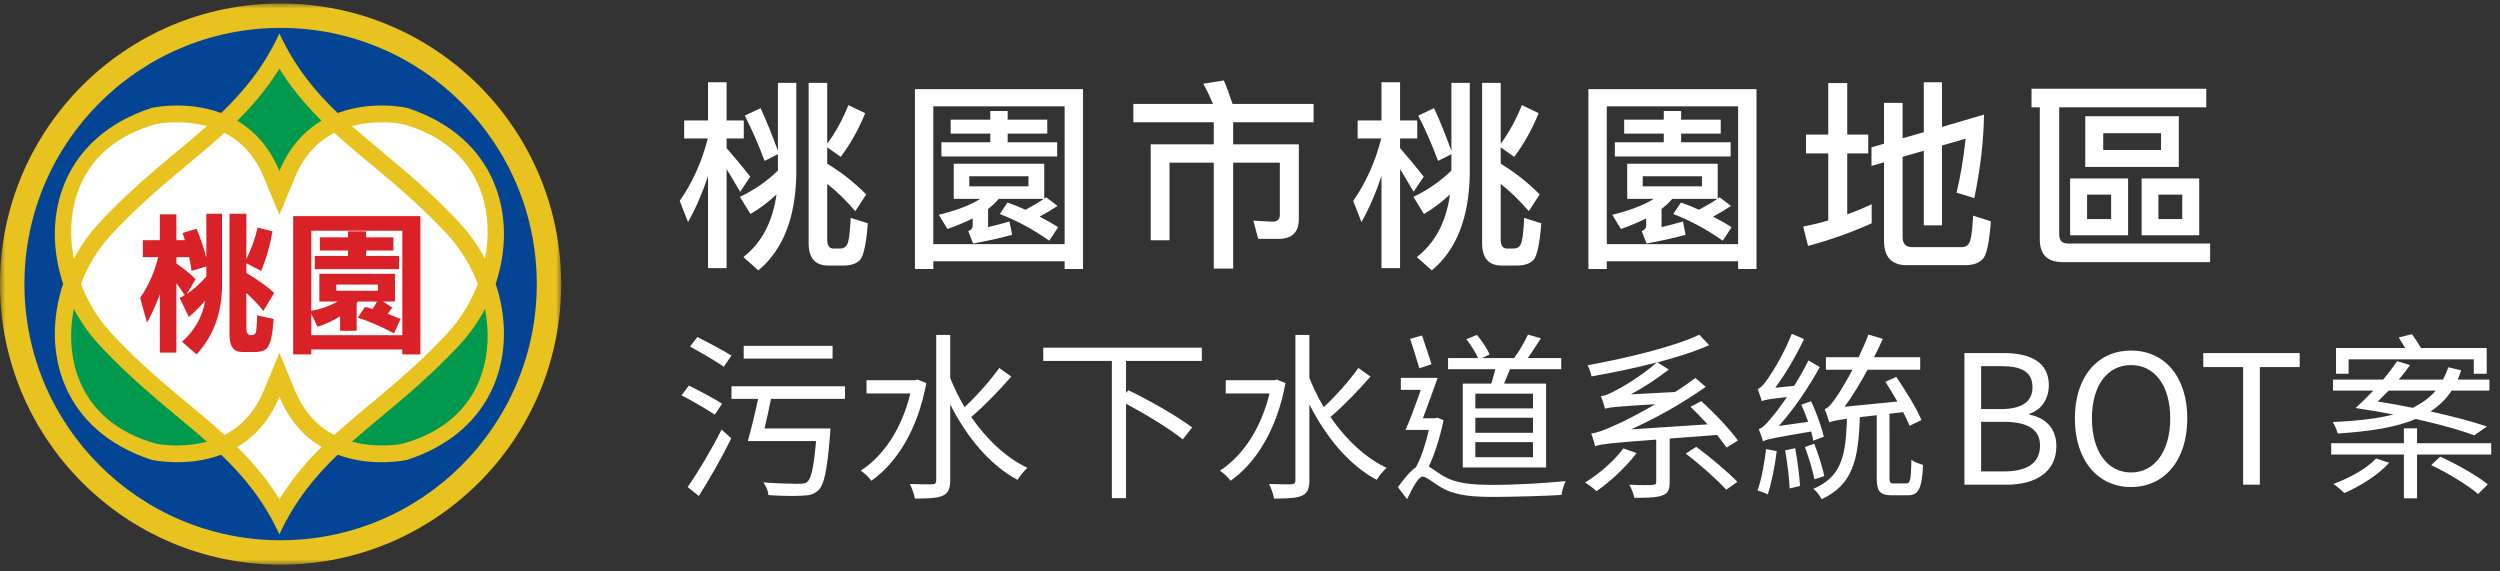
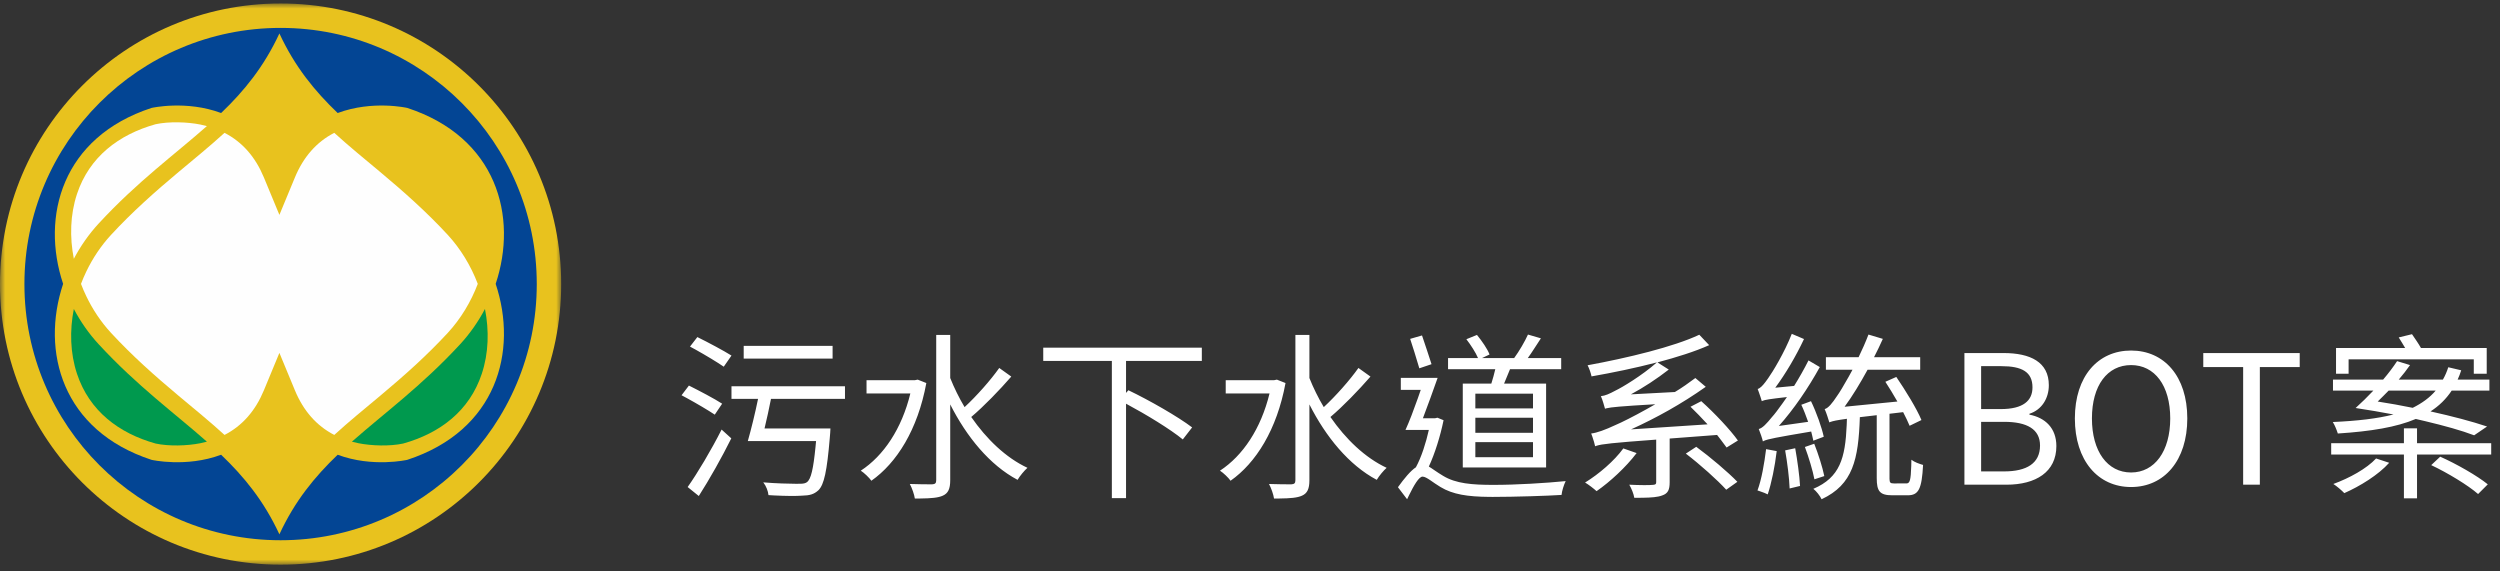
<svg xmlns="http://www.w3.org/2000/svg" xmlns:xlink="http://www.w3.org/1999/xlink" width="245px" height="56px" viewBox="0 0 245 56" version="1.1">
  <rect x="0" y="0" width="245" height="56" fill="#333333" stroke="none" />
  <title>Group 19</title>
  <desc>Created with Sketch.</desc>
  <defs>
    <polygon id="path-1" points="0 0.004 54.996 0.004 54.996 55 0 55" />
    <polygon id="path-3" points="0 55.337 54.996 55.337 54.996 0.342 0 0.342" />
  </defs>
  <g id="index_20191014" stroke="none" stroke-width="1" fill="none" fill-rule="evenodd">
    <g id="index01" transform="translate(-394, -5537)">
      <g id="Group-11" transform="translate(0, 5466)">
        <g id="Group-19" transform="translate(394, 71)">
          <g id="Group-12" transform="translate(66, 3.3)" fill="#FFFFFF" fill-rule="nonzero">
-             <path d="M5.207,22.98 L5.207,13.278 L5.501,13.75 C5.806,14.248 6.148,14.827 6.534,15.496 L7.524,14.011 C6.732,13.001 5.96,12.07 5.207,11.219 L5.207,10.268 L6.89,10.268 L6.89,8.506 L5.207,8.506 L5.207,4.764 L3.386,4.764 L3.386,8.506 L1.049,8.506 L1.049,10.268 L3.366,10.268 C2.772,12.565 1.861,14.605 0.614,16.387 L1.426,18.466 C2.198,17.08 2.851,15.575 3.386,13.951 L3.386,22.98 L5.207,22.98 Z M10.237,13.417 C9.128,14.486 7.9,15.337 6.514,15.991 L7.544,17.674 C8.455,17.139 9.306,16.505 10.098,15.753 C9.722,18.466 8.633,20.505 6.851,21.891 L8.316,23.198 C10.732,21.198 11.979,18.03 12.038,13.714 L12.038,4.823 L10.237,4.823 L10.237,11.476 C9.682,9.971 9.128,8.566 8.534,7.298 L6.989,8.031 C7.663,9.338 8.316,10.823 8.93,12.466 L10.237,11.813 L10.237,13.417 Z M17.147,7.001 C16.573,8.427 15.88,9.694 15.068,10.783 L15.068,4.823 L13.246,4.823 L13.246,20.525 C13.246,21.99 13.88,22.723 15.167,22.723 L16.672,22.723 C17.384,22.723 17.919,22.544 18.275,22.188 C18.632,21.792 18.889,20.604 19.048,18.584 L17.365,18.05 L17.34,18.571 C17.275,19.724 17.164,20.423 17.008,20.683 C16.87,20.921 16.652,21.059 16.335,21.059 L15.701,21.059 C15.266,21.059 15.068,20.762 15.068,20.168 L15.068,14.723 C15.979,15.436 16.909,16.327 17.82,17.396 L18.889,15.753 C17.721,14.585 16.454,13.575 15.068,12.743 L15.068,11.14 L16.394,12.07 C17.305,10.862 18.117,9.437 18.79,7.793 L17.147,7.001 Z M40.137,5.437 L23.663,5.437 L23.663,23.059 L25.465,23.059 L25.465,22.307 L38.335,22.307 L38.335,23.059 L40.137,23.059 L40.137,5.437 Z M25.465,20.624 L25.465,7.12 L38.335,7.12 L38.335,20.624 L25.465,20.624 Z M27.168,8.427 L27.168,9.793 L31.049,9.793 L31.049,10.645 L26.257,10.645 L26.257,12.031 L37.602,12.031 L37.602,10.645 L32.751,10.645 L32.751,9.793 L36.632,9.793 L36.632,8.427 L32.751,8.427 L32.751,7.576 L31.049,7.576 L31.049,8.427 L27.168,8.427 Z M27.465,12.743 L27.465,16.189 L30.059,16.189 C29.227,16.743 27.881,17.278 26,17.753 L26.851,19.139 C27.762,18.822 28.593,18.466 29.326,18.109 L29.326,18.802 C29.326,19.06 29.168,19.238 28.89,19.357 L29.366,20.564 C30.672,20.327 31.94,20.05 33.187,19.713 L32.93,18.406 C32.217,18.604 31.524,18.802 30.831,18.961 L30.831,17.179 C31.227,16.862 31.583,16.545 31.88,16.189 L36.296,16.189 C35.781,16.545 35.167,16.901 34.494,17.258 C33.939,17 33.345,16.763 32.732,16.545 L31.979,17.674 C33.642,18.307 35.246,19.178 36.83,20.287 L37.701,18.961 C37.127,18.604 36.513,18.248 35.88,17.931 C36.474,17.614 37.068,17.258 37.642,16.882 L36.513,16.03 L36.335,16.169 L36.335,12.743 L27.465,12.743 Z M34.791,14.961 L28.989,14.961 L28.989,13.971 L34.791,13.971 L34.791,14.961 Z M45.069,6.883 L45.069,8.684 L52.95,8.684 L52.95,10.843 L46.772,10.843 L46.772,20.248 L48.613,20.248 L48.613,12.644 L52.95,12.644 L52.95,23.02 L54.85,23.02 L54.85,12.644 L59.424,12.644 L59.424,17.753 C59.424,18.188 59.187,18.426 58.711,18.426 L56.83,18.327 L57.306,20.109 L59.305,20.109 C60.612,20.109 61.285,19.456 61.285,18.188 L61.285,10.843 L54.85,10.843 L54.85,8.684 L62.731,8.684 L62.731,6.883 L54.791,6.883 C54.514,6.051 54.237,5.279 53.94,4.586 L51.92,4.903 C52.257,5.497 52.573,6.17 52.87,6.883 L45.069,6.883 Z M71.207,22.98 L71.207,13.278 L71.501,13.75 C71.806,14.248 72.148,14.827 72.534,15.496 L73.524,14.011 C72.732,13.001 71.96,12.07 71.207,11.219 L71.207,10.268 L72.89,10.268 L72.89,8.506 L71.207,8.506 L71.207,4.764 L69.386,4.764 L69.386,8.506 L67.049,8.506 L67.049,10.268 L69.366,10.268 C68.772,12.565 67.861,14.605 66.614,16.387 L67.426,18.466 C68.198,17.08 68.851,15.575 69.386,13.951 L69.386,22.98 L71.207,22.98 Z M76.237,13.417 C75.128,14.486 73.9,15.337 72.514,15.991 L73.544,17.674 C74.455,17.139 75.306,16.505 76.098,15.753 C75.722,18.466 74.633,20.505 72.851,21.891 L74.316,23.198 C76.732,21.198 77.979,18.03 78.038,13.714 L78.038,4.823 L76.237,4.823 L76.237,11.476 C75.682,9.971 75.128,8.566 74.534,7.298 L72.989,8.031 C73.663,9.338 74.316,10.823 74.93,12.466 L76.237,11.813 L76.237,13.417 Z M83.147,7.001 C82.573,8.427 81.88,9.694 81.068,10.783 L81.068,4.823 L79.246,4.823 L79.246,20.525 C79.246,21.99 79.88,22.723 81.167,22.723 L82.672,22.723 C83.384,22.723 83.919,22.544 84.275,22.188 C84.632,21.792 84.889,20.604 85.048,18.584 L83.365,18.05 L83.34,18.571 C83.275,19.724 83.164,20.423 83.008,20.683 C82.87,20.921 82.652,21.059 82.335,21.059 L81.701,21.059 C81.266,21.059 81.068,20.762 81.068,20.168 L81.068,14.723 C81.979,15.436 82.909,16.327 83.82,17.396 L84.889,15.753 C83.721,14.585 82.454,13.575 81.068,12.743 L81.068,11.14 L82.394,12.07 C83.305,10.862 84.117,9.437 84.79,7.793 L83.147,7.001 Z M106.137,5.437 L89.663,5.437 L89.663,23.059 L91.465,23.059 L91.465,22.307 L104.335,22.307 L104.335,23.059 L106.137,23.059 L106.137,5.437 Z M91.465,20.624 L91.465,7.12 L104.335,7.12 L104.335,20.624 L91.465,20.624 Z M93.168,8.427 L93.168,9.793 L97.049,9.793 L97.049,10.645 L92.257,10.645 L92.257,12.031 L103.602,12.031 L103.602,10.645 L98.751,10.645 L98.751,9.793 L102.632,9.793 L102.632,8.427 L98.751,8.427 L98.751,7.576 L97.049,7.576 L97.049,8.427 L93.168,8.427 Z M93.465,12.743 L93.465,16.189 L96.059,16.189 C95.227,16.743 93.881,17.278 92,17.753 L92.851,19.139 C93.762,18.822 94.593,18.466 95.326,18.109 L95.326,18.802 C95.326,19.06 95.168,19.238 94.89,19.357 L95.366,20.564 C96.672,20.327 97.94,20.05 99.187,19.713 L98.93,18.406 C98.217,18.604 97.524,18.802 96.831,18.961 L96.831,17.179 C97.227,16.862 97.583,16.545 97.88,16.189 L102.296,16.189 C101.781,16.545 101.167,16.901 100.494,17.258 C99.939,17 99.345,16.763 98.732,16.545 L97.979,17.674 C99.642,18.307 101.246,19.178 102.83,20.287 L103.701,18.961 C103.127,18.604 102.513,18.248 101.88,17.931 C102.474,17.614 103.068,17.258 103.642,16.882 L102.513,16.03 L102.335,16.169 L102.335,12.743 L93.465,12.743 Z M100.791,14.961 L94.989,14.961 L94.989,13.971 L100.791,13.971 L100.791,14.961 Z M122.533,4.764 L122.533,9.655 L120.454,10.249 L120.454,6.784 L118.633,6.784 L118.633,10.783 L117.405,11.14 L117.405,12.961 L118.633,12.605 L118.633,20.287 C118.633,21.871 119.365,22.683 120.831,22.683 L126.612,22.683 C127.365,22.683 127.919,22.485 128.295,22.109 C128.691,21.713 128.949,20.465 129.107,18.386 L127.365,17.832 L127.333,18.368 C127.255,19.55 127.144,20.262 126.988,20.505 C126.83,20.782 126.592,20.921 126.256,20.921 L121.385,20.921 C120.751,20.921 120.454,20.584 120.454,19.911 L120.454,12.07 L122.533,11.476 L122.533,18.782 L124.315,18.782 L124.315,10.961 L126.632,10.288 C126.414,12.288 126.117,14.05 125.741,15.575 L127.483,16.109 C128.077,13.258 128.394,10.526 128.434,7.932 L124.315,9.14 L124.315,4.764 L122.533,4.764 Z M110.99,9.892 L110.99,11.734 L113.168,11.734 L113.168,18.307 C112.356,18.545 111.544,18.743 110.713,18.901 L111.188,20.802 C113.406,20.208 115.485,19.456 117.425,18.584 L117.425,16.723 C116.633,17.08 115.841,17.416 115.029,17.713 L115.029,11.734 L117.088,11.734 L117.088,9.892 L115.029,9.892 L115.029,4.843 L113.168,4.843 L113.168,9.892 L110.99,9.892 Z M138.356,8.09 L138.356,13.06 L147.523,13.06 L147.523,8.09 L138.356,8.09 Z M145.781,11.397 L140.118,11.397 L140.118,9.754 L145.781,9.754 L145.781,11.397 Z M136.871,14.189 L136.871,19.753 L142.553,19.753 L142.553,14.189 L136.871,14.189 Z M140.89,18.169 L138.534,18.169 L138.534,15.773 L140.89,15.773 L140.89,18.169 Z M143.88,14.189 L143.88,19.753 L149.523,19.753 L149.523,14.189 L143.88,14.189 Z M147.86,18.169 L145.523,18.169 L145.523,15.773 L147.86,15.773 L147.86,18.169 Z M133.089,5.398 L150.216,5.398 L150.216,7.219 L135.802,7.219 L135.802,19.713 C135.802,20.267 136.079,20.564 136.673,20.564 L150.592,20.564 L150.592,22.386 L136.118,22.386 C134.633,22.386 133.901,21.634 133.901,20.168 L133.901,7.219 L133.089,7.219 L133.089,5.398 Z" id="桃園市桃園地區" />
            <path d="M15.594,30.595 L6.882,30.595 L6.882,31.845 L15.594,31.845 L15.594,30.595 Z M5.685,31.546 C4.928,31.07 3.414,30.261 2.341,29.733 L1.619,30.666 L2.146,30.952 C3.148,31.508 4.303,32.205 4.928,32.637 L5.685,31.546 Z M4.77,36.262 C4.013,35.77 2.534,34.995 1.514,34.485 L0.792,35.435 L1.31,35.713 C2.293,36.25 3.423,36.919 4.048,37.336 L4.77,36.262 Z M2.482,45.309 C3.52,43.69 4.752,41.507 5.667,39.659 L4.717,38.797 C3.714,40.786 2.341,43.091 1.39,44.429 L2.482,45.309 Z M16.808,35.787 L16.808,34.555 L5.685,34.555 L5.685,35.787 L8.29,35.787 C8.008,37.178 7.603,38.814 7.286,39.923 L13.974,39.923 L13.919,40.506 C13.708,42.641 13.482,43.662 13.077,43.954 C12.932,44.059 12.757,44.096 12.5,44.107 L11.975,44.111 C11.322,44.106 10.047,44.079 8.8,43.971 C9.082,44.323 9.275,44.834 9.31,45.221 L9.884,45.254 C11.015,45.312 12.028,45.319 12.602,45.274 C13.341,45.256 13.763,45.15 14.203,44.746 C14.765,44.201 15.046,42.851 15.319,39.614 L15.36,39.107 C15.373,38.919 15.382,38.691 15.382,38.691 L8.923,38.691 C9.152,37.776 9.363,36.738 9.557,35.787 L16.808,35.787 Z M23.936,33.904 L23.672,33.957 L18.92,33.957 L18.92,35.259 L23.214,35.259 C22.37,38.726 20.592,41.366 18.357,42.827 C18.674,43.021 19.202,43.531 19.395,43.813 C21.877,42.07 23.936,38.814 24.781,34.238 L23.936,33.904 Z M31.926,32.76 C31.082,33.957 29.709,35.506 28.53,36.597 C27.984,35.682 27.509,34.714 27.122,33.746 L27.122,29.522 L25.749,29.522 L25.749,43.76 C25.749,44.059 25.643,44.147 25.344,44.165 L24.359,44.158 C24.005,44.153 23.592,44.145 23.162,44.13 C23.373,44.517 23.602,45.168 23.654,45.555 L24.2,45.553 C25.236,45.541 25.947,45.485 26.4,45.274 C26.91,45.045 27.122,44.622 27.122,43.76 L27.122,36.333 C28.723,39.501 30.994,42.282 33.722,43.725 C33.95,43.338 34.39,42.81 34.69,42.546 C32.578,41.56 30.677,39.73 29.181,37.565 C30.413,36.526 31.944,34.942 33.106,33.605 L31.926,32.76 Z M51.779,32.074 L51.779,30.771 L36.238,30.771 L36.238,32.074 L42.962,32.074 L42.962,45.52 L44.352,45.52 L44.352,36.262 C46.358,37.336 48.717,38.779 49.914,39.765 L50.829,38.586 C49.438,37.53 46.675,35.946 44.581,34.942 L44.352,35.206 L44.352,32.074 L51.779,32.074 Z M59.136,33.904 L58.872,33.957 L54.12,33.957 L54.12,35.259 L58.414,35.259 C57.57,38.726 55.792,41.366 53.557,42.827 C53.874,43.021 54.402,43.531 54.595,43.813 C57.077,42.07 59.136,38.814 59.981,34.238 L59.136,33.904 Z M67.126,32.76 C66.282,33.957 64.909,35.506 63.73,36.597 C63.184,35.682 62.709,34.714 62.322,33.746 L62.322,29.522 L60.949,29.522 L60.949,43.76 C60.949,44.059 60.843,44.147 60.544,44.165 L59.559,44.158 C59.205,44.153 58.792,44.145 58.362,44.13 C58.573,44.517 58.802,45.168 58.854,45.555 L59.4,45.553 C60.436,45.541 61.147,45.485 61.6,45.274 C62.11,45.045 62.322,44.622 62.322,43.76 L62.322,36.333 C63.923,39.501 66.194,42.282 68.922,43.725 C69.15,43.338 69.59,42.81 69.89,42.546 C67.778,41.56 65.877,39.73 64.381,37.565 C65.613,36.526 67.144,34.942 68.306,33.605 L67.126,32.76 Z M84.234,36.72 L78.584,36.72 L78.584,35.277 L84.234,35.277 L84.234,36.72 Z M84.234,39.114 L78.584,39.114 L78.584,37.635 L84.234,37.635 L84.234,39.114 Z M84.234,41.507 L78.584,41.507 L78.584,40.029 L84.234,40.029 L84.234,41.507 Z M77.352,34.291 L77.352,42.51 L85.518,42.51 L85.518,34.291 L81.4,34.291 C81.576,33.851 81.787,33.376 81.981,32.883 L86.997,32.883 L86.997,31.792 L83.723,31.792 C84.146,31.211 84.586,30.49 85.008,29.856 L83.741,29.486 C83.442,30.155 82.878,31.123 82.386,31.792 L79.235,31.792 L79.974,31.44 C79.781,30.912 79.218,30.102 78.742,29.522 L77.704,29.944 C78.126,30.49 78.619,31.246 78.848,31.792 L75.909,31.792 L75.909,32.883 L80.538,32.883 C80.432,33.341 80.291,33.851 80.15,34.291 L77.352,34.291 Z M74.29,32.39 C74.061,31.634 73.656,30.49 73.357,29.574 L72.195,29.909 L72.623,31.24 C72.804,31.813 72.975,32.375 73.093,32.795 L74.29,32.39 Z M74.87,37.635 L74.642,37.688 L73.445,37.688 C73.902,36.474 74.448,34.995 74.888,33.728 L71.28,33.728 L71.28,34.907 L73.234,34.907 L72.941,35.75 C72.543,36.878 72.118,38.001 71.738,38.832 L74.026,38.832 C73.744,40.099 73.304,41.49 72.758,42.493 C72.23,42.845 71.632,43.566 70.998,44.446 L71.896,45.626 L72.074,45.258 C72.551,44.284 73.05,43.408 73.41,43.408 C73.797,43.408 74.448,44.006 75.17,44.429 C76.383,45.16 77.816,45.373 79.929,45.395 L80.309,45.397 C82.403,45.397 85.73,45.291 87.032,45.203 C87.067,44.816 87.261,44.2 87.437,43.848 C85.466,44.042 82.614,44.218 80.362,44.218 C78.267,44.218 76.683,44.094 75.434,43.338 C74.782,42.95 74.36,42.616 74.026,42.422 C74.624,41.138 75.152,39.43 75.469,37.882 L74.87,37.635 Z M93.086,40.645 C92.189,41.877 90.71,43.144 89.338,43.989 C89.672,44.182 90.218,44.605 90.464,44.834 C91.784,43.918 93.333,42.493 94.389,41.102 L93.086,40.645 Z M97.627,39.677 L102.274,39.325 L102.683,39.855 C102.879,40.109 103.059,40.346 103.206,40.557 L104.315,39.87 C103.576,38.832 102.062,37.213 100.725,36.016 L99.669,36.562 C100.197,37.072 100.778,37.67 101.341,38.286 L93.843,38.779 C96.29,37.67 98.771,36.298 101.165,34.608 L100.144,33.746 C99.51,34.221 98.842,34.696 98.138,35.118 L93.826,35.347 C95.075,34.678 96.36,33.834 97.539,32.918 L96.43,32.214 C98.331,31.704 100.091,31.158 101.499,30.525 L100.531,29.504 C98.032,30.683 93.526,31.774 89.584,32.496 C89.742,32.795 89.901,33.253 89.971,33.587 C92.066,33.218 94.283,32.76 96.378,32.214 C94.899,33.517 92.946,34.678 92.312,34.978 C91.731,35.294 91.291,35.488 90.886,35.523 C91.045,35.858 91.221,36.509 91.291,36.755 L91.456,36.708 C91.876,36.606 92.78,36.514 96.219,36.315 L95.386,36.788 C94.036,37.54 92.905,38.105 92.347,38.339 C91.291,38.832 90.517,39.114 89.936,39.184 L90.048,39.488 C90.165,39.823 90.284,40.222 90.323,40.434 L90.466,40.383 C90.978,40.219 91.955,40.102 96.307,39.782 L96.307,43.936 C96.307,44.124 96.265,44.186 96.046,44.21 L95.955,44.218 C95.674,44.253 94.723,44.253 93.667,44.2 C93.878,44.552 94.107,45.115 94.16,45.485 L94.988,45.48 C95.84,45.466 96.468,45.418 96.888,45.256 C97.469,45.062 97.627,44.693 97.627,43.954 L97.627,39.677 Z M99.211,41.155 C100.619,42.229 102.326,43.76 103.171,44.693 L104.262,43.918 C103.365,42.986 101.622,41.507 100.232,40.486 L99.211,41.155 Z M112.728,39.501 C112.534,38.603 112.024,37.142 111.478,36.016 L110.528,36.368 C110.774,36.878 110.986,37.459 111.197,38.04 L108.328,38.445 C109.789,36.808 111.197,34.749 112.341,32.672 L111.232,32.021 C110.81,32.866 110.317,33.728 109.824,34.52 L107.976,34.696 C108.979,33.341 110,31.616 110.792,29.926 L109.595,29.416 C108.888,31.234 107.714,33.165 107.274,33.776 L107.004,34.148 C106.724,34.515 106.476,34.763 106.251,34.819 L106.373,35.149 C106.484,35.459 106.606,35.827 106.656,36.016 L106.72,35.985 C106.96,35.879 107.417,35.804 109.12,35.611 L108.698,36.213 C108.249,36.844 107.876,37.335 107.659,37.565 C107.131,38.216 106.726,38.656 106.357,38.744 C106.498,39.078 106.709,39.694 106.762,39.958 L106.881,39.897 C107.249,39.732 108.043,39.571 111.496,38.99 L111.593,39.38 C111.638,39.567 111.676,39.74 111.707,39.888 L112.728,39.501 Z M107.078,40.715 C106.902,42.123 106.638,43.672 106.234,44.763 L106.511,44.857 C106.773,44.947 107.086,45.062 107.237,45.15 C107.606,44.059 107.941,42.405 108.117,40.909 L107.078,40.715 Z M108.944,40.838 C109.155,42.018 109.349,43.566 109.384,44.57 L110.405,44.323 C110.352,43.32 110.141,41.806 109.93,40.627 L108.944,40.838 Z M112.781,43.355 C112.605,42.493 112.2,41.208 111.795,40.187 L110.88,40.504 C111.25,41.49 111.654,42.827 111.813,43.672 L112.781,43.355 Z M119.61,44.077 C119.255,44.077 119.181,44.003 119.171,43.638 L119.17,37.248 L120.507,37.09 C120.771,37.582 120.982,38.058 121.141,38.427 L122.302,37.864 C121.845,36.755 120.736,34.96 119.838,33.64 L118.765,34.115 C119.152,34.696 119.557,35.382 119.944,36.051 L114.77,36.562 C115.544,35.506 116.301,34.256 117.022,32.936 L122.179,32.936 L122.179,31.704 L117.656,31.704 C117.955,31.123 118.254,30.507 118.518,29.909 L117.11,29.486 C116.829,30.226 116.494,30.982 116.142,31.704 L112.939,31.704 L112.939,32.936 L115.544,32.936 L115.164,33.632 C114.672,34.514 114.256,35.196 114.03,35.506 C113.555,36.227 113.168,36.702 112.816,36.79 C112.992,37.16 113.186,37.811 113.274,38.093 L113.371,38.054 C113.612,37.964 113.982,37.879 114.998,37.741 L114.977,38.347 C114.837,41.599 114.313,43.493 111.707,44.605 C112.006,44.834 112.358,45.291 112.517,45.626 C115.597,44.182 116.125,41.736 116.266,37.582 L117.92,37.389 L117.92,43.549 C117.92,44.851 118.219,45.238 119.451,45.238 L120.965,45.238 C122.021,45.238 122.338,44.622 122.461,42.264 C122.091,42.158 121.598,41.982 121.317,41.754 L121.302,42.378 C121.259,43.753 121.16,44.052 120.865,44.075 L119.61,44.077 Z M126.513,44.2 L130.631,44.2 C133.518,44.2 135.524,42.95 135.524,40.416 C135.524,38.656 134.433,37.635 132.884,37.336 L132.884,37.248 C134.099,36.861 134.785,35.734 134.785,34.45 C134.785,32.179 132.972,31.299 130.35,31.299 L126.513,31.299 L126.513,44.2 Z M128.15,36.79 L128.15,32.584 L130.139,32.584 C132.145,32.584 133.183,33.147 133.183,34.661 C133.183,35.963 132.286,36.79 130.068,36.79 L128.15,36.79 Z M128.15,42.898 L128.15,38.04 L130.403,38.04 C132.655,38.04 133.923,38.762 133.923,40.363 C133.923,42.106 132.62,42.898 130.403,42.898 L128.15,42.898 Z M142.846,44.429 C146.084,44.429 148.355,41.842 148.355,37.706 C148.355,33.57 146.084,31.053 142.846,31.053 C139.607,31.053 137.337,33.57 137.337,37.706 C137.337,41.842 139.607,44.429 142.846,44.429 Z M142.846,43.003 C140.523,43.003 139.009,40.926 139.009,37.706 C139.009,34.467 140.523,32.478 142.846,32.478 C145.151,32.478 146.683,34.467 146.683,37.706 C146.683,40.926 145.151,43.003 142.846,43.003 Z M153.828,44.2 L155.465,44.2 L155.465,32.672 L159.372,32.672 L159.372,31.299 L149.921,31.299 L149.921,32.672 L153.828,32.672 L153.828,44.2 Z M164.163,31.915 L176.431,31.915 L176.431,33.323 L177.698,33.323 L177.698,30.806 L171.256,30.806 C171.01,30.366 170.64,29.838 170.376,29.451 L169.074,29.768 L169.384,30.267 C169.492,30.441 169.602,30.622 169.707,30.806 L162.931,30.806 L162.931,33.323 L164.163,33.323 L164.163,31.915 Z M172.699,34.978 C172.119,35.664 171.362,36.21 170.447,36.667 C169.32,36.438 168.176,36.227 167.015,36.051 L167.538,35.534 C167.719,35.356 167.903,35.171 168.088,34.978 L172.699,34.978 Z M177.733,38.498 C176.272,38.005 174.336,37.494 172.189,37.019 C173.034,36.474 173.72,35.805 174.266,34.978 L177.962,34.978 L177.962,33.904 L174.847,33.904 C174.987,33.605 175.093,33.323 175.199,32.989 L173.931,32.69 C173.791,33.13 173.615,33.534 173.403,33.904 L169.074,33.904 C169.479,33.429 169.866,32.936 170.183,32.478 L168.915,32.091 C168.546,32.654 168.071,33.288 167.543,33.904 L162.632,33.904 L162.632,34.978 L166.592,34.978 C165.994,35.611 165.395,36.192 164.85,36.685 C166.135,36.878 167.367,37.09 168.563,37.318 C166.979,37.723 165.026,37.952 162.615,38.058 C162.808,38.374 162.984,38.797 163.107,39.184 C166.346,38.973 168.845,38.568 170.746,37.758 L171.651,37.97 C173.572,38.428 175.23,38.887 176.466,39.36 L177.733,38.498 Z M166.856,41.63 C165.923,42.634 164.251,43.549 162.667,44.13 C162.984,44.323 163.512,44.781 163.741,45.027 C165.29,44.341 167.067,43.25 168.141,42.053 L166.856,41.63 Z M172.259,42.282 C173.861,43.038 175.867,44.253 176.853,45.115 L177.803,44.165 C176.765,43.32 174.723,42.158 173.139,41.454 L172.259,42.282 Z M170.869,40.134 L178.138,40.134 L178.138,41.243 L170.869,41.243 L170.869,45.538 L169.584,45.538 L169.584,41.243 L162.456,41.243 L162.456,40.134 L169.584,40.134 L169.584,38.674 L170.869,38.674 L170.869,40.134 Z" id="污水下水道系統BOT案" />
          </g>
          <g id="Group-21">
            <g id="Group-3" transform="translate(0, 0.337)">
              <mask id="mask-2" fill="white">
                <use xlink:href="#path-1" />
              </mask>
              <g id="Clip-2" />
              <path d="M27.498,0.004 C42.685,0.004 54.996,12.315 54.996,27.502 C54.996,42.689 42.685,55 27.498,55 C12.311,55 -0,42.689 -0,27.502 C-0,12.315 12.311,0.004 27.498,0.004" id="Fill-1" fill="#E8C21E" mask="url(#mask-2)" />
            </g>
            <path d="M27.498,2.734 C41.363,2.734 52.603,13.974 52.603,27.839 C52.603,41.705 41.363,52.944 27.498,52.944 C13.633,52.944 2.393,41.705 2.393,27.839 C2.393,13.974 13.633,2.734 27.498,2.734" id="Fill-4" fill="#034594" />
            <path d="M21.67,44.565 C18.247,45.842 14.853,45.065 14.853,45.065 C6.076,42.196 3.981,34.423 6.186,27.82 C3.981,21.218 6.076,13.445 14.853,10.576 C14.853,10.576 18.247,9.799 21.67,11.076 C23.912,8.929 25.861,6.556 27.381,3.278 C28.901,6.556 30.85,8.929 33.092,11.076 C36.515,9.799 39.909,10.576 39.909,10.576 C48.686,13.445 50.781,21.218 48.576,27.82 C50.781,34.423 48.686,42.196 39.909,45.065 C39.909,45.065 36.515,45.842 33.092,44.565 C30.85,46.712 28.901,49.085 27.381,52.363 C25.861,49.085 23.912,46.712 21.67,44.565" id="Fill-6" fill="#E8C21E" />
-             <path d="M27.381,38.884 C26.372,41.318 24.871,42.854 23.255,43.81 C23.371,43.925 23.487,44.04 23.601,44.156 C25.062,45.64 26.315,47.194 27.381,48.905 C28.446,47.194 29.7,45.64 31.161,44.156 C31.275,44.04 31.39,43.925 31.507,43.81 C29.891,42.854 28.389,41.318 27.381,38.884" id="Fill-8" fill="#FEFEFE" />
            <path d="M46.822,27.821 C46.141,29.61 45.131,31.267 43.881,32.622 C41.812,34.863 39.584,36.841 37.249,38.795 C35.742,40.055 34.211,41.298 32.759,42.623 C31.015,41.726 29.732,40.257 28.902,38.254 L27.381,34.583 L25.86,38.254 C25.03,40.257 23.748,41.726 22.003,42.623 C20.55,41.298 19.02,40.055 17.513,38.795 C15.178,36.841 12.95,34.863 10.881,32.622 C9.894,31.553 9.077,30.324 8.448,29.012 C8.263,28.625 8.092,28.227 7.938,27.821 C8.092,27.414 8.263,27.016 8.448,26.629 C9.077,25.317 9.894,24.089 10.881,23.019 C12.95,20.778 15.178,18.8 17.513,16.846 C19.02,15.586 20.55,14.343 22.003,13.018 C23.748,13.916 25.03,15.384 25.86,17.388 L27.381,21.058 L28.902,17.388 C29.732,15.384 31.015,13.915 32.759,13.018 C34.211,14.343 35.742,15.586 37.249,16.846 C39.584,18.8 41.812,20.778 43.881,23.019 C45.131,24.374 46.141,26.031 46.822,27.821" id="Fill-10" fill="#FEFEFE" />
            <path d="M34.486,43.285 C37.649,40.488 41.292,37.853 45.091,33.738 C46.052,32.697 46.87,31.525 47.527,30.277 C47.946,32.406 47.887,34.608 47.215,36.632 C46.008,40.273 43.119,42.456 39.511,43.467 C38.203,43.749 36.42,43.693 35.134,43.437 C34.913,43.393 34.697,43.342 34.486,43.285" id="Fill-12" fill="#00994E" />
            <path d="M7.236,30.279 C7.893,31.527 8.71,32.697 9.671,33.738 C13.47,37.853 17.113,40.488 20.276,43.285 C20.064,43.342 19.849,43.393 19.628,43.437 C18.342,43.694 16.559,43.749 15.25,43.467 C11.642,42.456 8.754,40.272 7.546,36.632 C6.873,34.599 6.822,32.392 7.236,30.279" id="Fill-14" fill="#00994E" />
            <mask id="mask-4" fill="white">
              <use xlink:href="#path-3" />
            </mask>
            <g id="Clip-17" />
-             <path d="M32.958,28.494 L37.044,28.494 L37.044,27.889 L32.958,27.889 L32.958,28.494 Z M31.35,23.258 L31.35,24.551 L34.107,24.551 L34.107,25.081 L30.851,25.081 L30.851,26.376 L39.108,26.376 L39.108,25.081 L35.88,25.081 L35.88,24.551 L38.555,24.551 L38.555,23.258 L35.88,23.258 L35.88,22.669 L34.107,22.669 L34.107,23.258 L31.35,23.258 Z M30.506,32.847 L39.427,32.847 L39.427,22.61 L30.506,22.61 L30.506,30.465 C31.419,30.307 32.284,30.003 33.095,29.551 L31.295,29.551 L31.295,26.83 L38.706,26.83 L38.706,29.551 L37.542,29.551 L38.444,30.141 C38.297,30.357 38.143,30.563 37.987,30.759 C38.394,30.905 38.817,31.073 39.262,31.258 L38.609,32.671 C37.344,31.994 36.162,31.479 35.062,31.125 L35.769,30.081 C36.01,30.131 36.259,30.194 36.519,30.274 C36.675,30.038 36.819,29.797 36.947,29.551 L35.091,29.551 C35.046,29.601 34.998,29.649 34.953,29.699 L34.953,32.42 L33.331,32.42 L33.331,30.994 C32.658,31.427 31.917,31.768 31.116,32.024 L30.506,30.729 L30.506,32.847 Z M41.2,21.183 L41.2,34.73 L39.427,34.73 L39.427,34.245 L30.506,34.245 L30.506,34.73 L28.732,34.73 L28.732,21.183 L41.2,21.183 Z M24.142,20.949 L24.142,25.39 C24.615,24.448 24.984,23.419 25.251,22.302 L26.705,22.669 C26.486,23.984 26.114,25.276 25.599,26.552 L24.142,25.801 L24.142,26.742 C25.381,27.498 26.292,28.156 26.873,28.713 L25.805,30.48 C25.344,29.88 24.79,29.293 24.142,28.713 L24.142,32.302 C24.171,32.667 24.32,32.847 24.587,32.847 L24.641,32.847 C24.816,32.847 24.946,32.784 25.029,32.656 C25.121,32.558 25.178,31.973 25.197,30.905 L26.817,31.258 C26.724,32.661 26.535,33.578 26.249,34.009 C26.027,34.333 25.625,34.494 25.043,34.494 L23.714,34.494 C22.901,34.494 22.494,33.944 22.494,32.847 L22.494,20.949 L24.142,20.949 Z M17.285,25.816 C18.124,26.406 18.753,26.921 19.169,27.36 L18.297,28.816 C18.933,28.404 19.576,27.832 20.222,27.097 L20.222,26.11 L18.768,26.552 C18.72,26.11 18.647,25.66 18.545,25.199 L17.285,25.199 L17.285,25.816 Z M14.001,23.537 L15.663,23.537 L15.663,21.007 L17.285,21.007 L17.285,23.537 L18.117,23.537 C18.042,23.311 17.968,23.075 17.895,22.831 L19.266,22.42 C19.683,23.429 20,24.38 20.222,25.271 L20.222,20.949 L21.761,20.949 L21.761,28.068 C21.723,30.734 20.891,32.955 19.266,34.73 L17.838,33.495 C19.077,32.396 19.834,31.052 20.111,29.463 C19.557,30.091 19.021,30.625 18.505,31.067 L17.604,29.185 C17.779,29.117 17.945,29.031 18.103,28.934 C17.862,28.532 17.59,28.141 17.285,27.759 L17.285,34.554 L15.663,34.554 L15.663,28.831 C15.313,29.822 14.892,30.749 14.402,31.612 L13.738,29.185 C14.578,27.96 15.164,26.629 15.497,25.199 L14.001,25.199 L14.001,23.537 Z" id="Fill-16" fill="#D92128" mask="url(#mask-4)" />
-             <path d="M34.486,12.356 C37.649,15.153 41.292,17.788 45.091,21.903 C46.052,22.945 46.87,24.116 47.527,25.365 C47.946,23.235 47.887,21.033 47.215,19.01 C46.008,15.369 43.119,13.185 39.511,12.174 C38.203,11.892 36.42,11.947 35.134,12.204 C34.913,12.249 34.697,12.299 34.486,12.356" id="Fill-18" fill="#FEFEFE" mask="url(#mask-4)" />
            <path d="M7.236,25.363 C7.893,24.115 8.71,22.944 9.671,21.903 C13.47,17.789 17.113,15.153 20.276,12.356 C20.064,12.299 19.849,12.249 19.628,12.204 C18.342,11.947 16.559,11.892 15.25,12.174 C11.642,13.185 8.754,15.369 7.546,19.009 C6.873,21.042 6.822,23.249 7.236,25.363" id="Fill-19" fill="#FEFEFE" mask="url(#mask-4)" />
-             <path d="M27.381,16.757 C26.372,14.323 24.871,12.788 23.255,11.831 C23.371,11.717 23.487,11.601 23.601,11.485 C25.062,10.001 26.315,8.447 27.381,6.736 C28.446,8.447 29.7,10.001 31.161,11.485 C31.275,11.601 31.39,11.717 31.507,11.831 C29.891,12.788 28.389,14.323 27.381,16.757" id="Fill-20" fill="#00994E" mask="url(#mask-4)" />
          </g>
        </g>
      </g>
    </g>
  </g>
</svg>